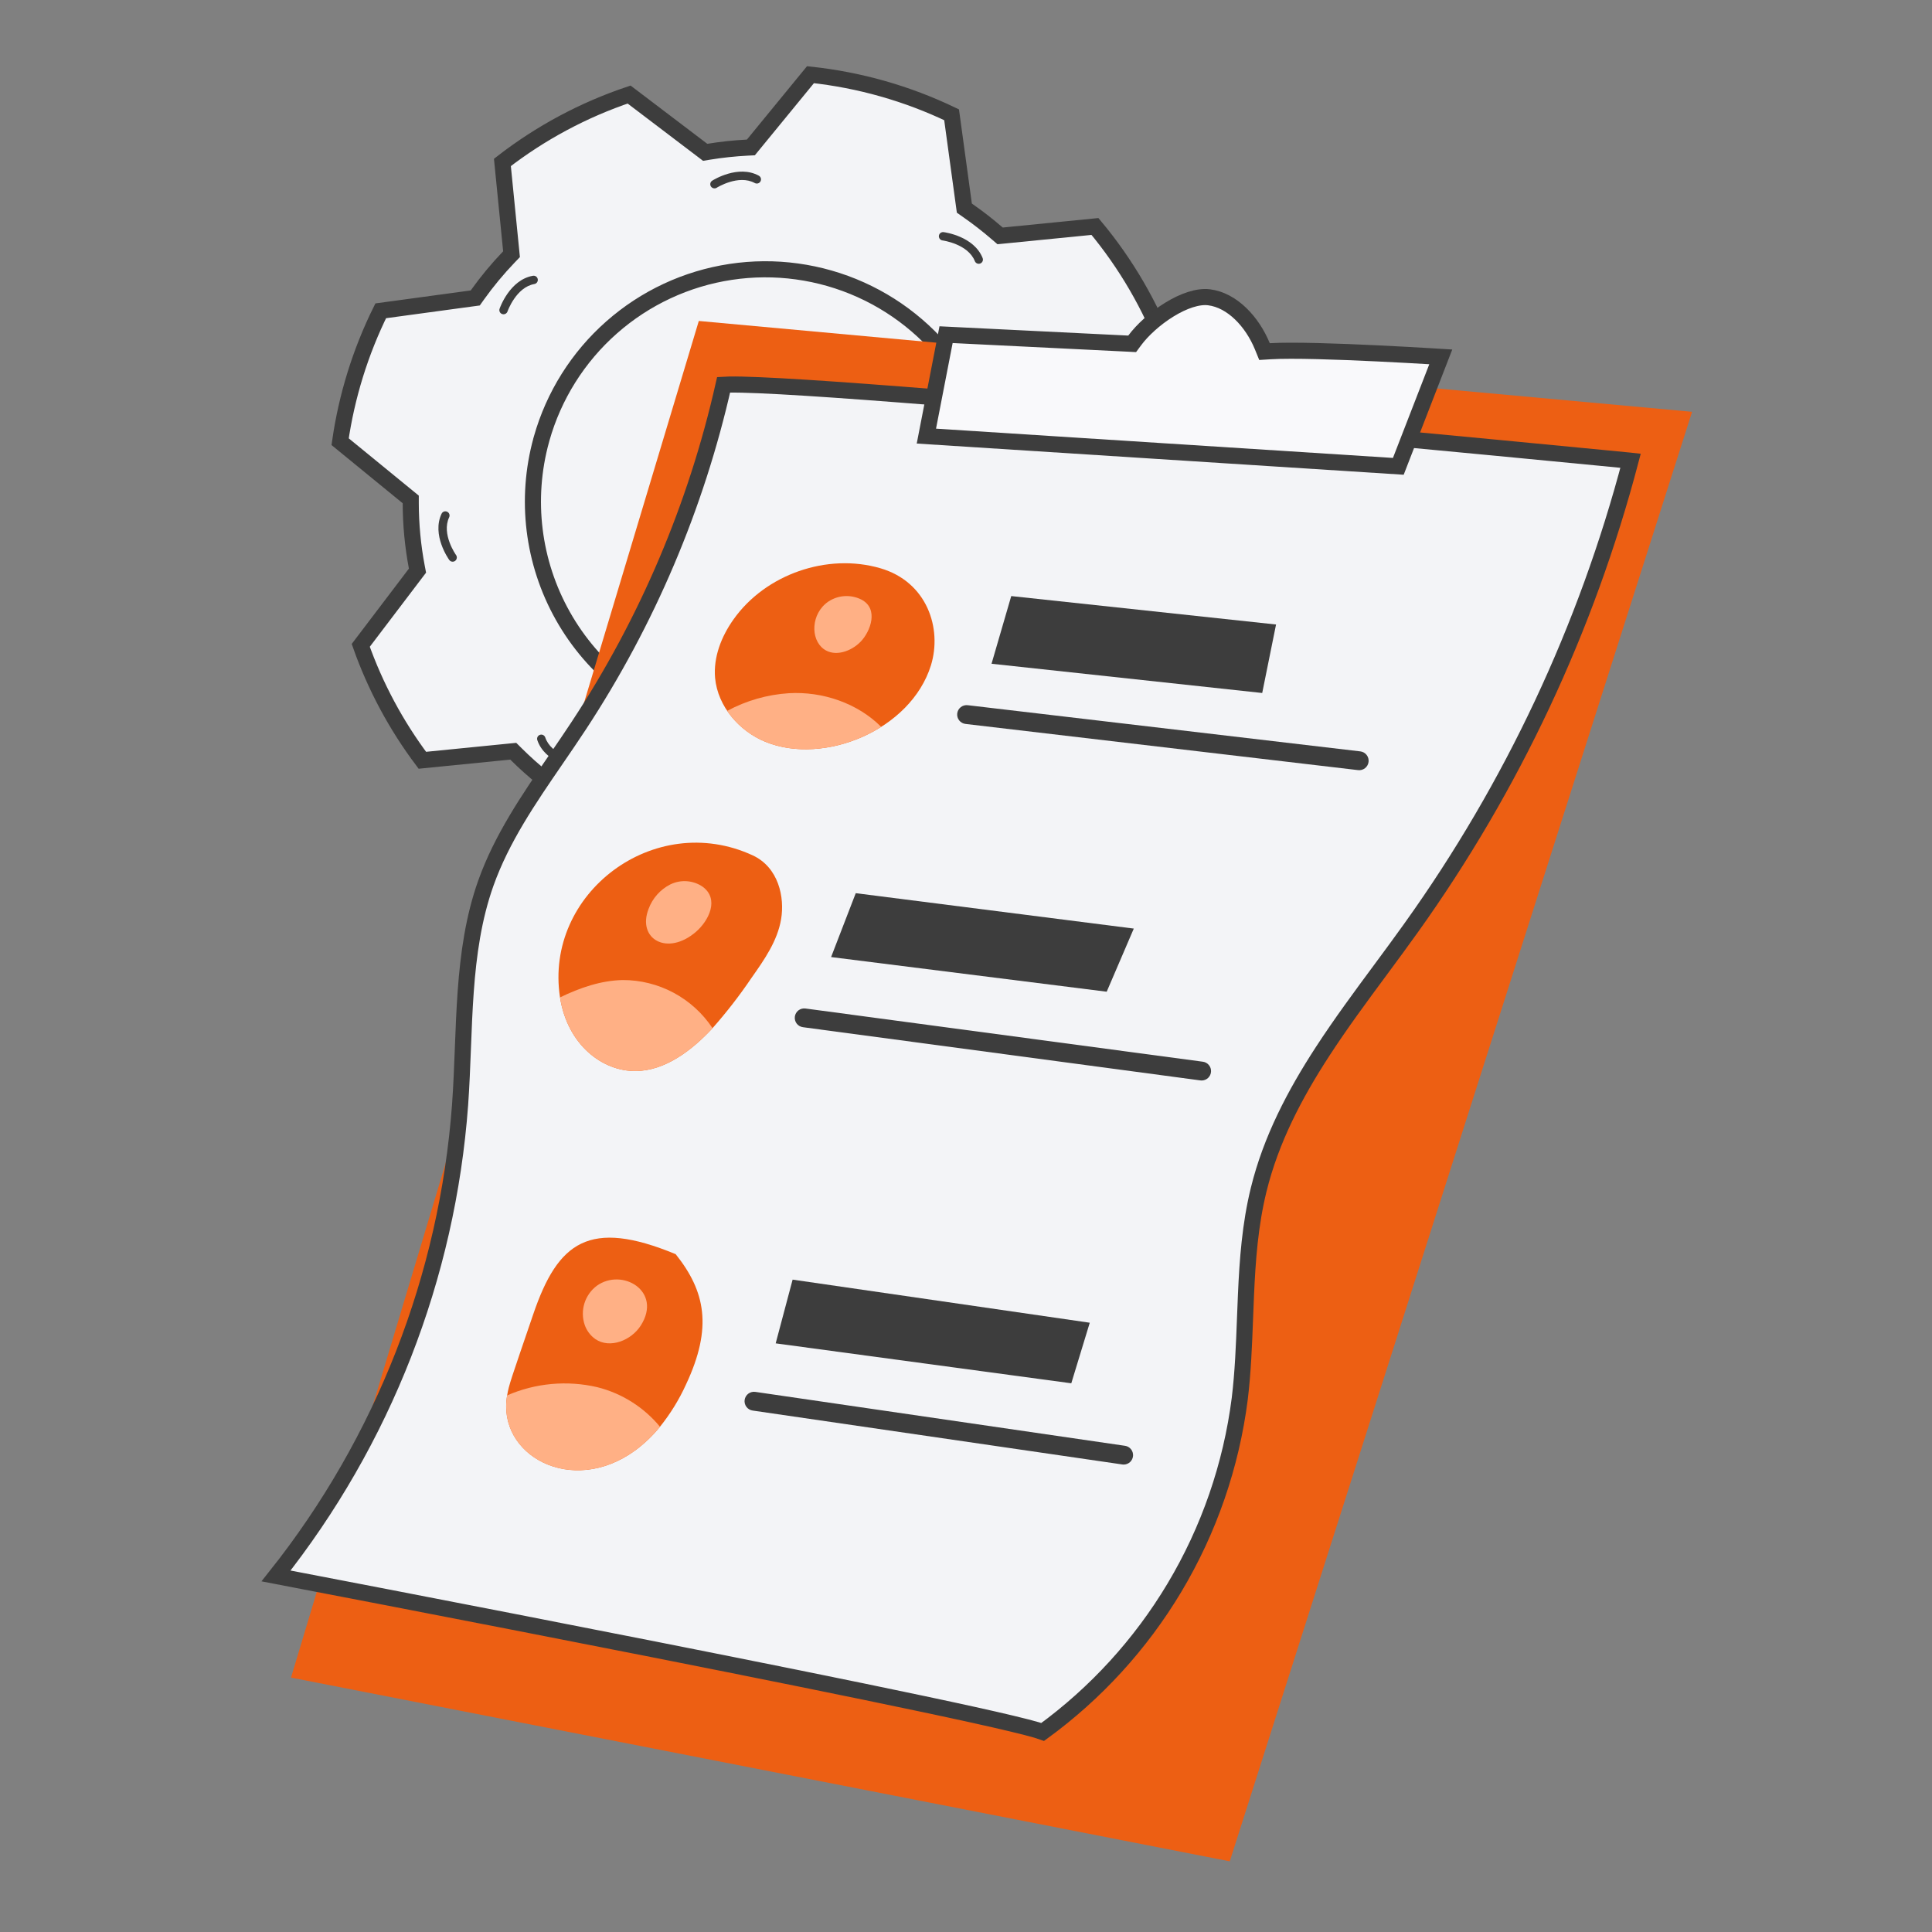
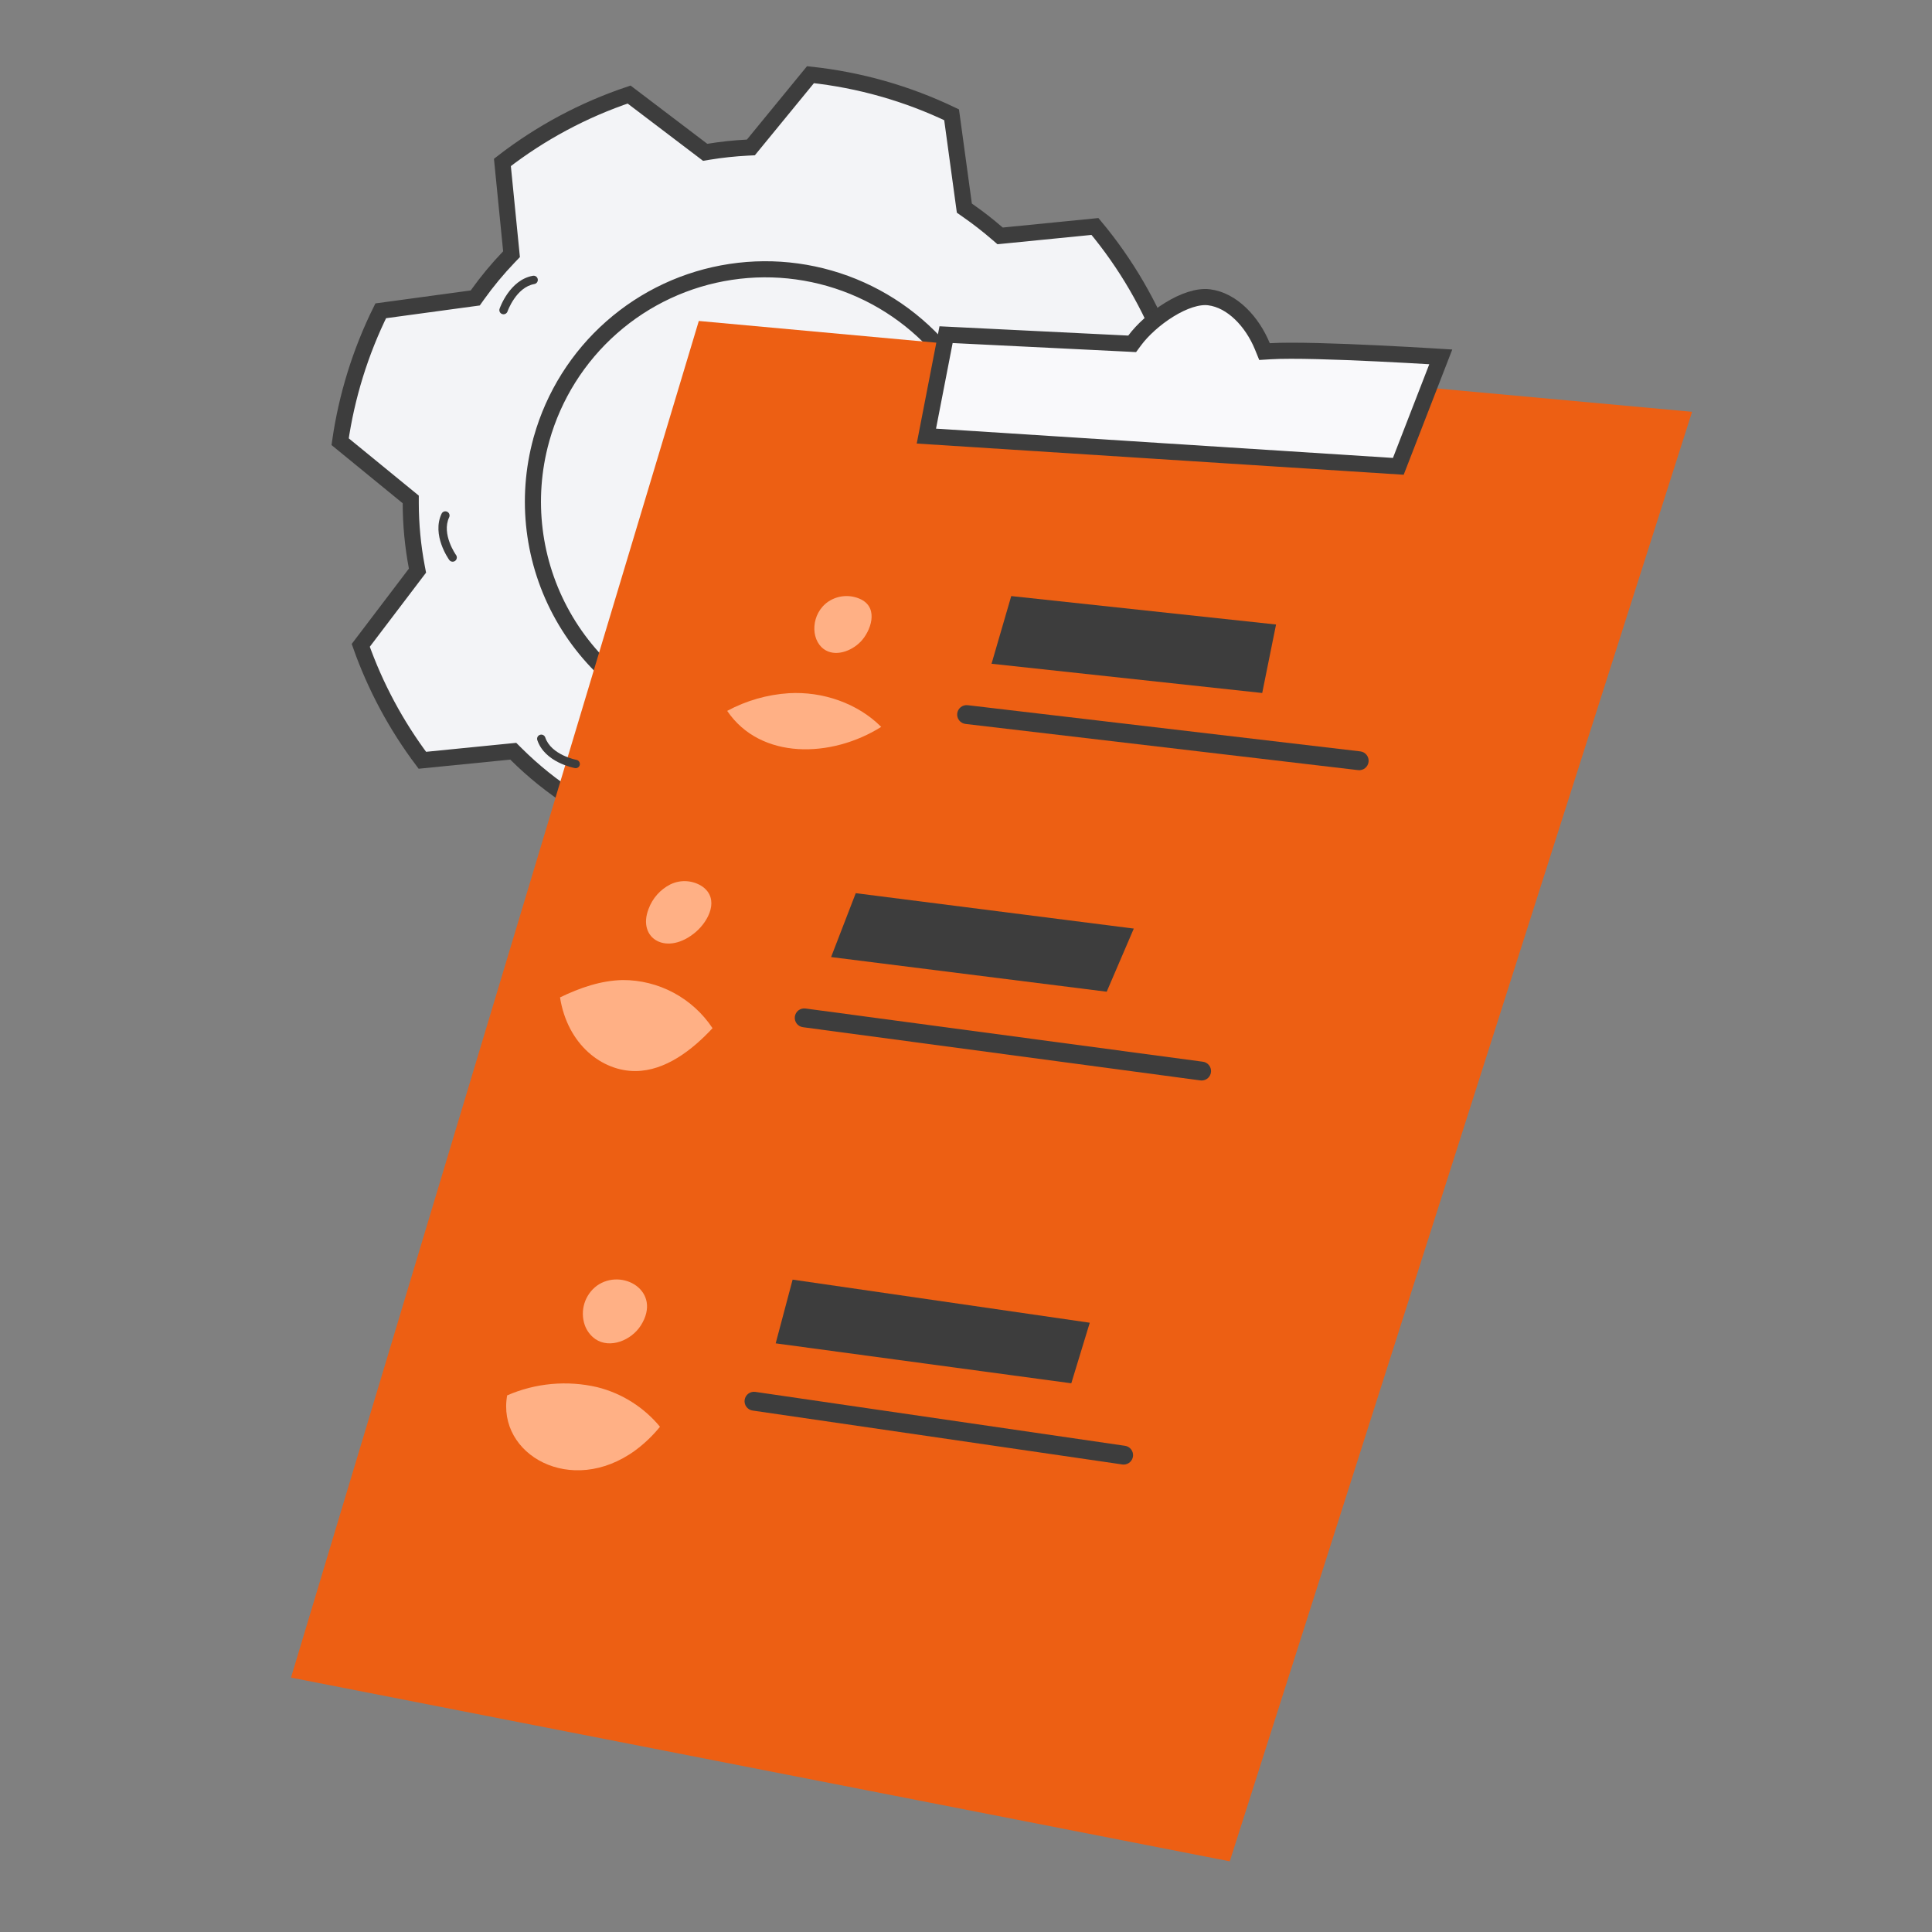
<svg xmlns="http://www.w3.org/2000/svg" width="120" height="120" viewBox="0 0 120 120" fill="none">
  <rect x="0" y="0" width="120" height="120" fill="#808080" stroke="none" />
  <path d="M44.252 45.25L43.615 45.069C39.944 44.03 36.834 41.581 34.961 38.256C33.089 34.932 32.606 31.002 33.62 27.324L33.62 27.321L33.642 27.244C34.396 24.572 35.904 22.174 37.987 20.337C40.069 18.5 42.636 17.302 45.382 16.888C48.127 16.473 50.934 16.859 53.465 17.998C55.996 19.137 58.144 20.981 59.653 23.309C59.846 23.594 60.027 23.895 60.194 24.201L44.252 45.25ZM44.252 45.25V45.233V45.25ZM69.512 29.557L69.528 29.772L69.694 29.909L74.112 33.528C73.965 35.183 73.663 36.821 73.211 38.42C72.882 39.584 72.475 40.724 71.995 41.834L66.609 42.57L66.376 42.602L66.252 42.802C65.574 43.9 64.798 44.933 63.933 45.89L63.785 46.055L63.807 46.275L64.361 51.868C62.242 53.595 59.869 54.985 57.327 55.989L53.008 52.703L52.819 52.559L52.589 52.614C51.117 52.964 49.612 53.158 48.099 53.195L47.87 53.201L47.724 53.378L44.232 57.639C41.59 57.306 39.012 56.583 36.583 55.492L35.839 50.042L35.808 49.813L35.614 49.688C34.326 48.864 33.13 47.904 32.047 46.826L31.88 46.66L31.645 46.683L26.233 47.222C24.602 45.051 23.312 42.644 22.407 40.084L25.796 35.62L25.931 35.443L25.889 35.224C25.641 33.916 25.515 32.588 25.512 31.257L25.512 31.021L25.329 30.871L21.126 27.434C21.532 24.608 22.383 21.864 23.647 19.305L29.303 18.536L29.518 18.507L29.643 18.331C30.241 17.492 30.9 16.698 31.613 15.954L31.772 15.788L31.749 15.559L31.205 10.089C33.574 8.253 36.234 6.828 39.075 5.873L43.629 9.331L43.8 9.461L44.012 9.426C44.809 9.296 45.612 9.21 46.418 9.168L46.639 9.157L46.779 8.986L50.34 4.639C53.382 4.964 56.347 5.806 59.105 7.129L59.868 12.71L59.898 12.927L60.078 13.053C60.729 13.505 61.356 13.992 61.955 14.511L62.118 14.651L62.332 14.63L68.011 14.067C69.94 16.379 71.464 19.001 72.521 21.821L69.186 26.211L69.047 26.394L69.095 26.618C69.302 27.587 69.442 28.569 69.512 29.557Z" fill="#F3F4F7" stroke="#3D3D3D" />
  <path d="M105.098 25.578L76.383 115.61L18.075 104.199L43.404 19.936L105.098 25.578Z" fill="#ED5F13" />
  <path d="M36.016 47.429C36.018 47.452 36.017 47.475 36.013 47.499C35.987 47.64 35.852 47.734 35.711 47.708C35.634 47.694 33.839 47.353 33.374 45.972C33.328 45.83 33.402 45.688 33.538 45.642C33.674 45.596 33.822 45.669 33.867 45.805C34.236 46.899 35.788 47.193 35.804 47.196C35.921 47.218 36.006 47.315 36.016 47.429Z" fill="#3D3D3D" />
-   <path d="M101.224 28.61L101.278 28.616C98.539 39.026 93.926 48.851 87.664 57.609L87.664 57.61C87.046 58.475 86.405 59.343 85.759 60.217C84.523 61.888 83.272 63.58 82.145 65.314C80.42 67.968 78.945 70.775 78.179 73.891C77.648 76.045 77.486 78.244 77.39 80.418C77.368 80.901 77.35 81.382 77.332 81.86C77.267 83.553 77.204 85.223 77.003 86.879C76.473 91.031 75.09 95.029 72.942 98.621C70.845 102.126 68.064 105.17 64.765 107.574C64.666 107.538 64.547 107.5 64.413 107.46C64.047 107.352 63.518 107.217 62.854 107.058C61.524 106.739 59.624 106.321 57.347 105.84C52.793 104.876 46.717 103.654 40.641 102.452C34.564 101.251 28.485 100.07 23.926 99.189C21.646 98.749 19.746 98.384 18.416 98.129C17.905 98.031 17.477 97.949 17.145 97.885C23.802 89.504 27.789 79.308 28.577 68.62L28.577 68.618C28.66 67.453 28.706 66.279 28.751 65.115L28.752 65.084C28.797 63.907 28.843 62.738 28.927 61.579C29.094 59.261 29.413 57.008 30.173 54.864C31.16 52.084 32.832 49.645 34.543 47.15C35.014 46.463 35.487 45.772 35.95 45.069L35.95 45.068C40.198 38.609 43.244 31.438 44.945 23.898C45.037 23.892 45.152 23.888 45.292 23.886C45.73 23.878 46.362 23.893 47.168 23.927C48.775 23.995 51.04 24.14 53.745 24.34C59.152 24.738 66.3 25.353 73.43 25.995C80.559 26.637 87.666 27.306 92.992 27.816C95.655 28.07 97.872 28.284 99.423 28.435C100.199 28.511 100.808 28.57 101.224 28.61Z" fill="#F3F4F7" stroke="#3D3D3D" />
-   <path d="M44.201 11.634C44.184 11.619 44.17 11.601 44.157 11.581C44.079 11.459 44.115 11.299 44.237 11.222C44.302 11.18 45.853 10.213 47.131 10.912C47.261 10.985 47.303 11.139 47.235 11.266C47.166 11.392 47.008 11.438 46.882 11.369C45.869 10.815 44.529 11.652 44.516 11.661C44.414 11.725 44.286 11.711 44.201 11.634Z" fill="#3D3D3D" />
-   <path d="M58.317 14.713C58.314 14.69 58.314 14.667 58.317 14.643C58.335 14.5 58.465 14.4 58.608 14.418C58.684 14.428 60.495 14.673 61.033 16.028C61.087 16.166 61.021 16.312 60.887 16.366C60.754 16.419 60.602 16.354 60.549 16.22C60.123 15.147 58.557 14.936 58.542 14.934C58.423 14.919 58.333 14.826 58.317 14.713Z" fill="#3D3D3D" />
  <path d="M31.26 19.521C31.237 19.52 31.215 19.515 31.192 19.507C31.055 19.461 30.983 19.313 31.03 19.177C31.055 19.103 31.664 17.381 33.099 17.129C33.246 17.105 33.376 17.199 33.401 17.341C33.426 17.483 33.331 17.617 33.189 17.642C32.053 17.841 31.527 19.331 31.522 19.346C31.483 19.459 31.374 19.528 31.26 19.521Z" fill="#3D3D3D" />
  <path d="M28.318 34.791C28.303 34.809 28.287 34.825 28.267 34.839C28.15 34.923 27.988 34.896 27.904 34.78C27.859 34.717 26.804 33.225 27.427 31.908C27.492 31.774 27.644 31.723 27.774 31.784C27.904 31.846 27.959 32 27.898 32.13C27.404 33.173 28.317 34.463 28.327 34.475C28.396 34.573 28.39 34.702 28.318 34.791Z" fill="#3D3D3D" />
  <path d="M57.821 41.329C56.569 45.345 51.18 47.556 47.546 46.078C45.92 45.412 44.58 43.887 44.415 42.105C44.303 40.817 44.805 39.534 45.558 38.475C47.542 35.67 51.386 34.33 54.685 35.296C57.582 36.141 58.532 39.031 57.821 41.329Z" fill="#ED5F13" />
  <path d="M54.733 45.148C51.649 47.091 47.238 47.211 45.167 44.154C46.351 43.516 47.66 43.141 49.002 43.056C51.094 42.935 53.264 43.676 54.733 45.148Z" fill="#FFB085" />
  <path d="M53.491 37.235C53.168 37.075 52.809 37.003 52.449 37.027C52.09 37.05 51.743 37.169 51.444 37.369C50.371 38.109 50.32 39.694 51.163 40.313C51.849 40.818 52.863 40.468 53.456 39.856C54.059 39.235 54.611 37.807 53.491 37.235Z" fill="#FFB085" />
  <path d="M48.516 57.089C48.291 58.437 47.478 59.604 46.688 60.722C45.947 61.82 45.135 62.869 44.257 63.861C42.991 65.223 41.327 66.507 39.484 66.525C37.402 66.542 35.247 64.887 34.783 61.949C33.79 55.491 40.633 50.311 46.744 53.124C48.366 53.873 48.745 55.741 48.516 57.089Z" fill="#ED5F13" />
  <path d="M44.257 63.862C42.992 65.224 41.328 66.508 39.484 66.526C37.403 66.543 35.247 64.888 34.784 61.95C36.015 61.355 37.307 60.904 38.667 60.872C39.774 60.868 40.864 61.14 41.84 61.662C42.815 62.184 43.646 62.94 44.257 63.862Z" fill="#FFB085" />
  <path d="M43.62 55.059C43.329 54.867 42.993 54.755 42.645 54.733C42.297 54.71 41.95 54.779 41.636 54.932C41.01 55.25 40.527 55.793 40.285 56.453C39.556 58.322 41.453 59.418 43.237 57.869C44.012 57.196 44.715 55.839 43.62 55.059Z" fill="#FFB085" />
-   <path d="M42.611 85.988C42.185 86.928 41.641 87.811 40.994 88.616C40.547 89.166 40.034 89.658 39.465 90.081C35.479 92.99 30.849 90.343 31.5 86.668C31.61 86.005 31.722 85.727 33.122 81.626C34.655 77.128 36.6 75.678 41.968 77.899C43.796 80.191 44.282 82.43 42.611 85.988Z" fill="#ED5F13" />
+   <path d="M42.611 85.988C42.185 86.928 41.641 87.811 40.994 88.616C40.547 89.166 40.034 89.658 39.465 90.081C35.479 92.99 30.849 90.343 31.5 86.668C31.61 86.005 31.722 85.727 33.122 81.626C34.655 77.128 36.6 75.678 41.968 77.899Z" fill="#ED5F13" />
  <path d="M40.993 88.618C40.547 89.168 40.033 89.66 39.464 90.082C35.478 92.992 30.848 90.345 31.5 86.67C33.261 85.903 35.223 85.724 37.094 86.159C38.623 86.541 39.989 87.403 40.993 88.618Z" fill="#FFB085" />
  <path d="M37.06 79.868C36.697 80.143 36.431 80.525 36.297 80.96C36.164 81.396 36.171 81.862 36.317 82.293C36.44 82.647 36.67 82.954 36.975 83.171C37.882 83.793 39.216 83.254 39.804 82.325C41.156 80.191 38.634 78.725 37.06 79.868Z" fill="#FFB085" />
  <path d="M62.81 37.023L61.586 41.227L78.398 43.043L79.258 38.789L62.81 37.023Z" fill="#3D3D3D" />
  <path d="M53.152 55.477L51.621 59.445L68.739 61.597L70.422 57.676L53.152 55.477Z" fill="#3D3D3D" />
  <path d="M49.231 79.48L48.179 83.438L66.54 85.919L67.687 82.157L49.231 79.48Z" fill="#3D3D3D" />
  <path d="M69.792 90.967C69.763 90.967 69.735 90.965 69.707 90.96L46.755 87.613C46.678 87.603 46.604 87.578 46.537 87.539C46.47 87.5 46.411 87.448 46.364 87.386C46.317 87.324 46.283 87.253 46.264 87.178C46.244 87.103 46.24 87.025 46.251 86.948C46.263 86.871 46.289 86.797 46.329 86.73C46.369 86.664 46.422 86.606 46.484 86.56C46.547 86.514 46.618 86.481 46.694 86.463C46.77 86.444 46.848 86.441 46.925 86.454L69.876 89.801C70.022 89.822 70.155 89.898 70.248 90.014C70.341 90.129 70.386 90.275 70.376 90.423C70.365 90.57 70.299 90.709 70.191 90.81C70.082 90.91 69.94 90.967 69.792 90.967Z" fill="#3D3D3D" />
  <path d="M74.633 67.112C74.607 67.112 74.581 67.11 74.555 67.106L49.872 63.801C49.718 63.781 49.579 63.7 49.484 63.577C49.39 63.453 49.349 63.297 49.369 63.143C49.39 62.989 49.471 62.849 49.594 62.755C49.718 62.661 49.874 62.619 50.028 62.64L74.71 65.945C74.858 65.964 74.993 66.039 75.087 66.154C75.182 66.269 75.229 66.416 75.219 66.564C75.21 66.713 75.144 66.852 75.035 66.954C74.926 67.055 74.782 67.112 74.633 67.112Z" fill="#3D3D3D" />
  <path d="M84.354 47.834L59.968 44.965C59.892 44.956 59.818 44.932 59.751 44.894C59.684 44.857 59.625 44.806 59.577 44.746C59.529 44.686 59.494 44.616 59.473 44.542C59.452 44.468 59.446 44.391 59.455 44.314C59.464 44.238 59.488 44.164 59.525 44.097C59.563 44.03 59.613 43.971 59.674 43.923C59.734 43.875 59.803 43.84 59.877 43.819C59.952 43.798 60.029 43.792 60.105 43.801L84.491 46.67C84.567 46.679 84.641 46.703 84.708 46.74C84.775 46.778 84.835 46.828 84.882 46.889C84.93 46.949 84.965 47.018 84.986 47.092C85.007 47.166 85.013 47.244 85.004 47.32C84.995 47.397 84.972 47.471 84.934 47.538C84.896 47.605 84.846 47.664 84.786 47.712C84.725 47.759 84.656 47.795 84.582 47.816C84.508 47.837 84.43 47.843 84.354 47.834Z" fill="#3D3D3D" />
  <path d="M88.797 22.124C89.061 22.14 89.293 22.154 89.489 22.166L86.852 28.965L57.539 27.087L58.762 20.787L70.054 21.343L70.321 21.357L70.48 21.142C70.95 20.508 71.743 19.777 72.624 19.234C73.519 18.682 74.411 18.38 75.095 18.465C76.543 18.646 77.783 19.992 78.406 21.507L78.541 21.838L78.898 21.816C80.274 21.733 83.078 21.83 85.567 21.95C86.805 22.009 87.956 22.074 88.797 22.124Z" fill="#F9F9FB" stroke="#3D3D3D" />
</svg>